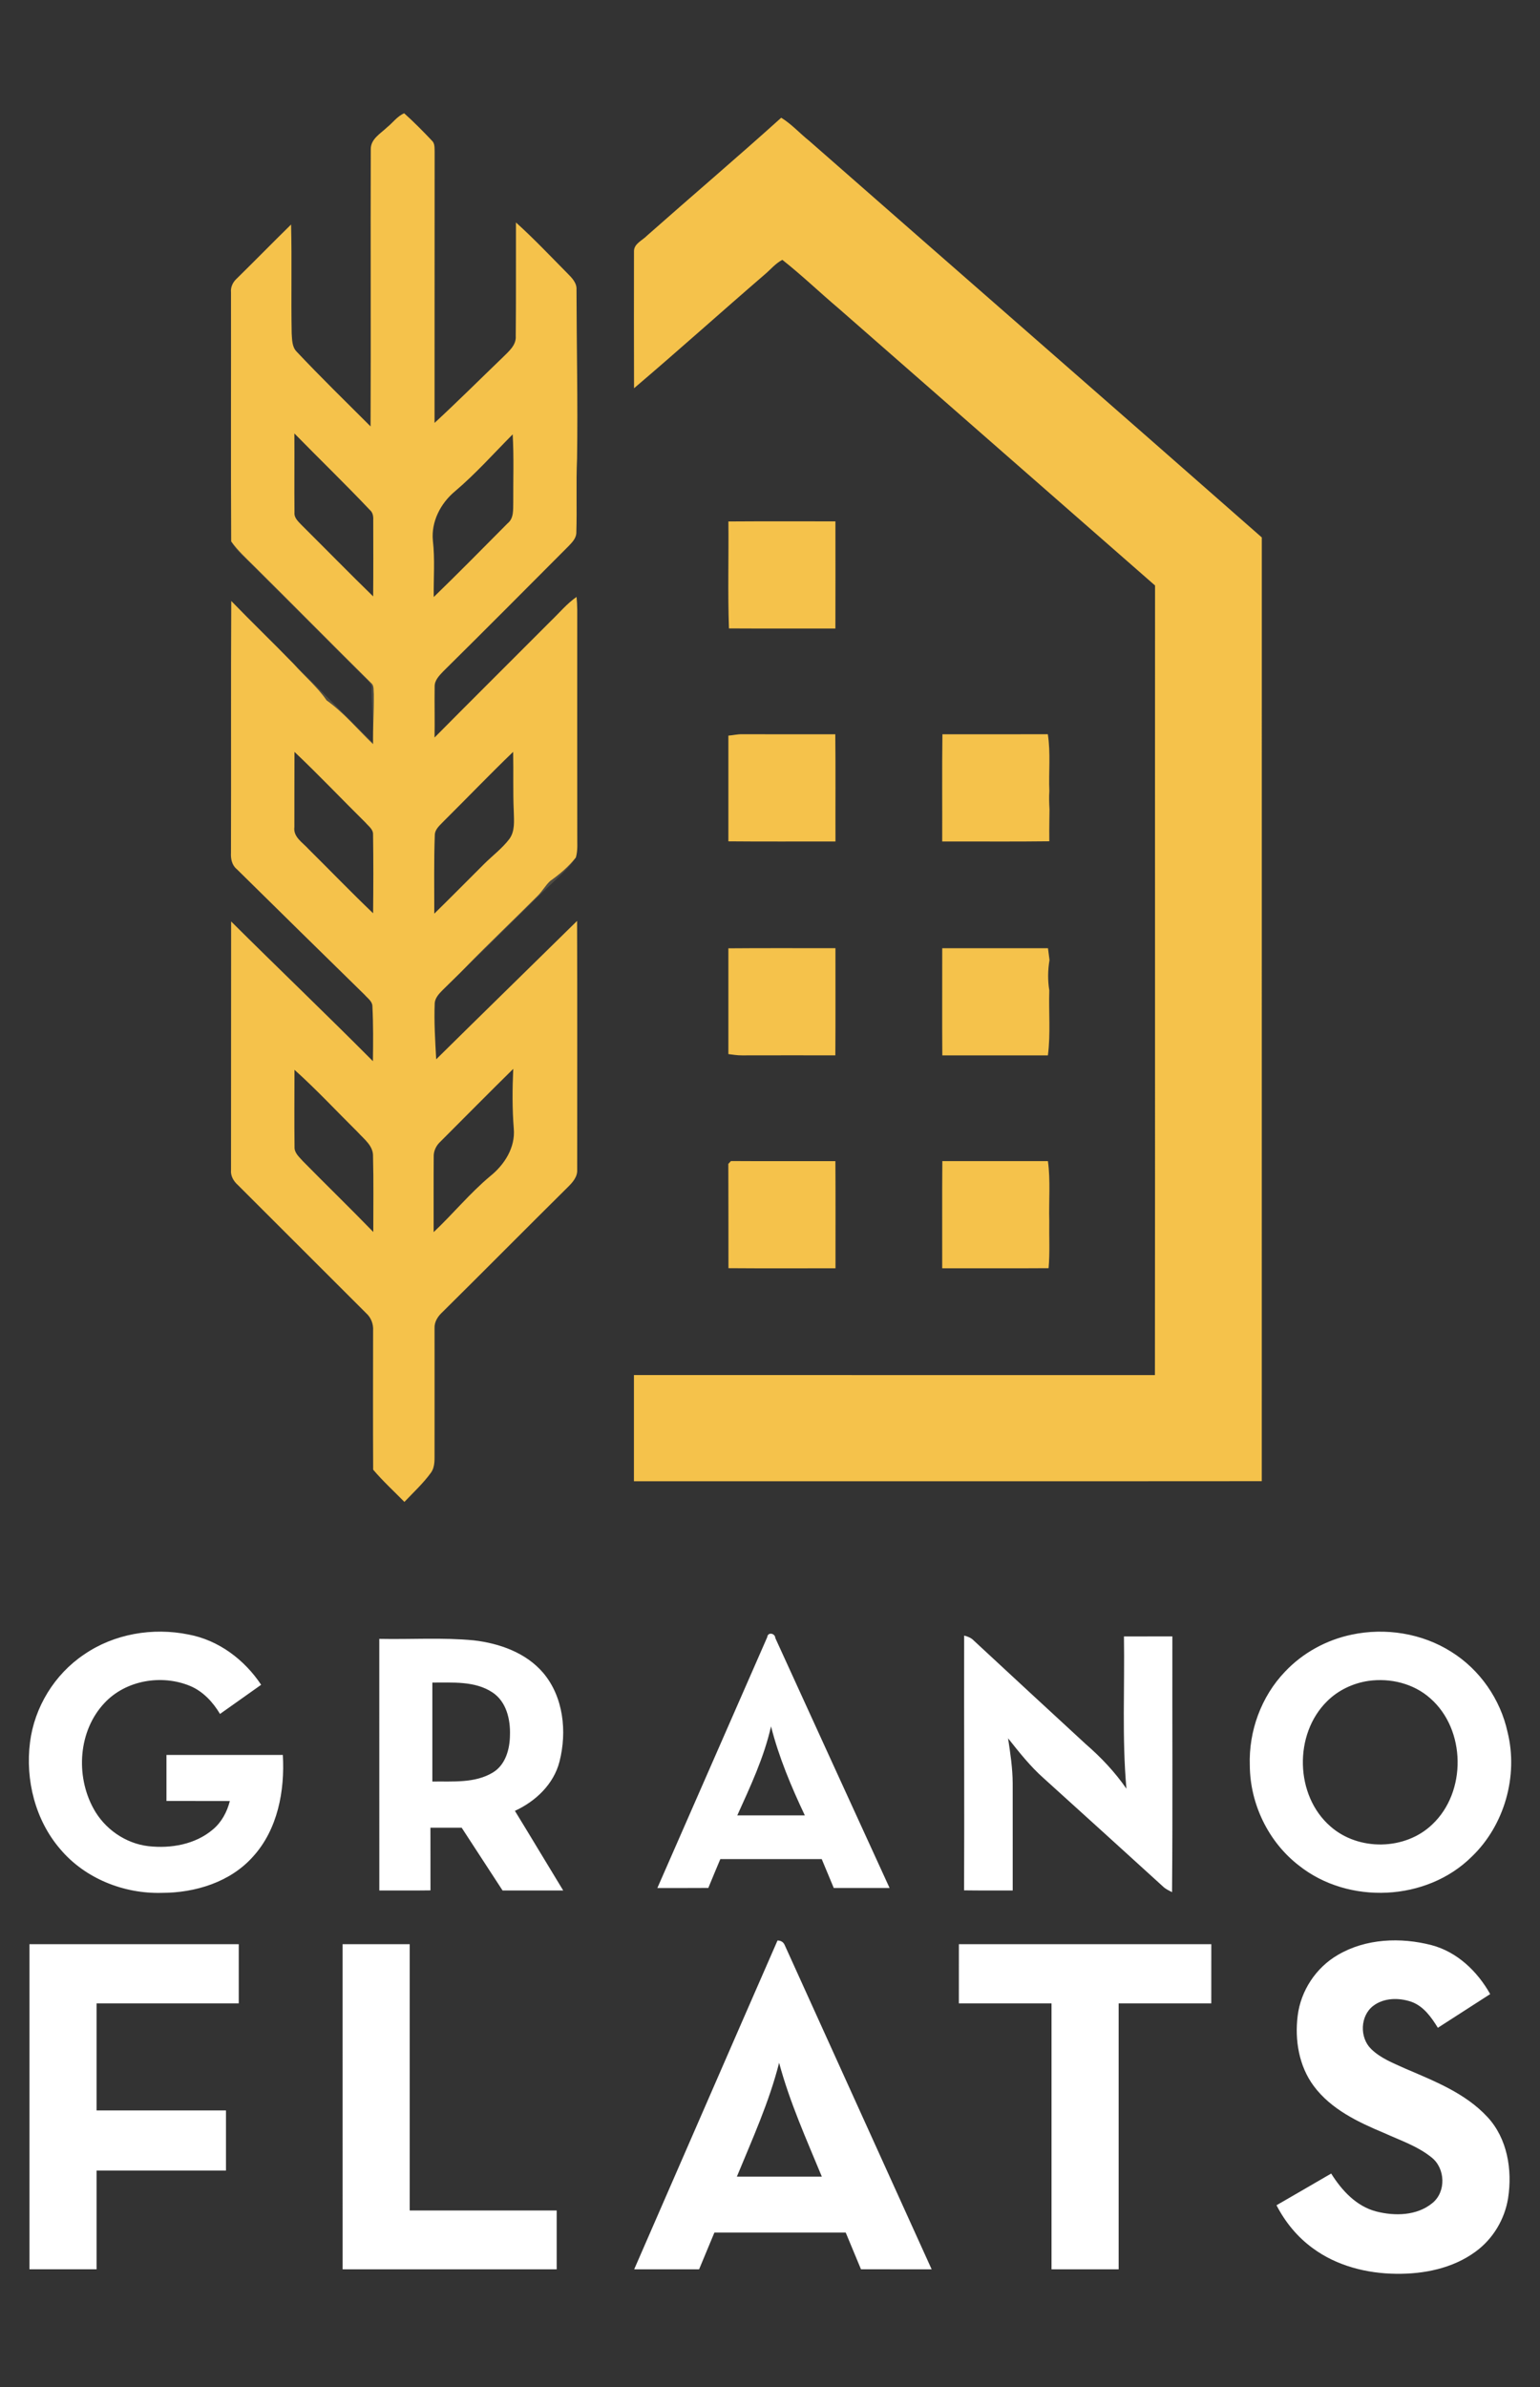
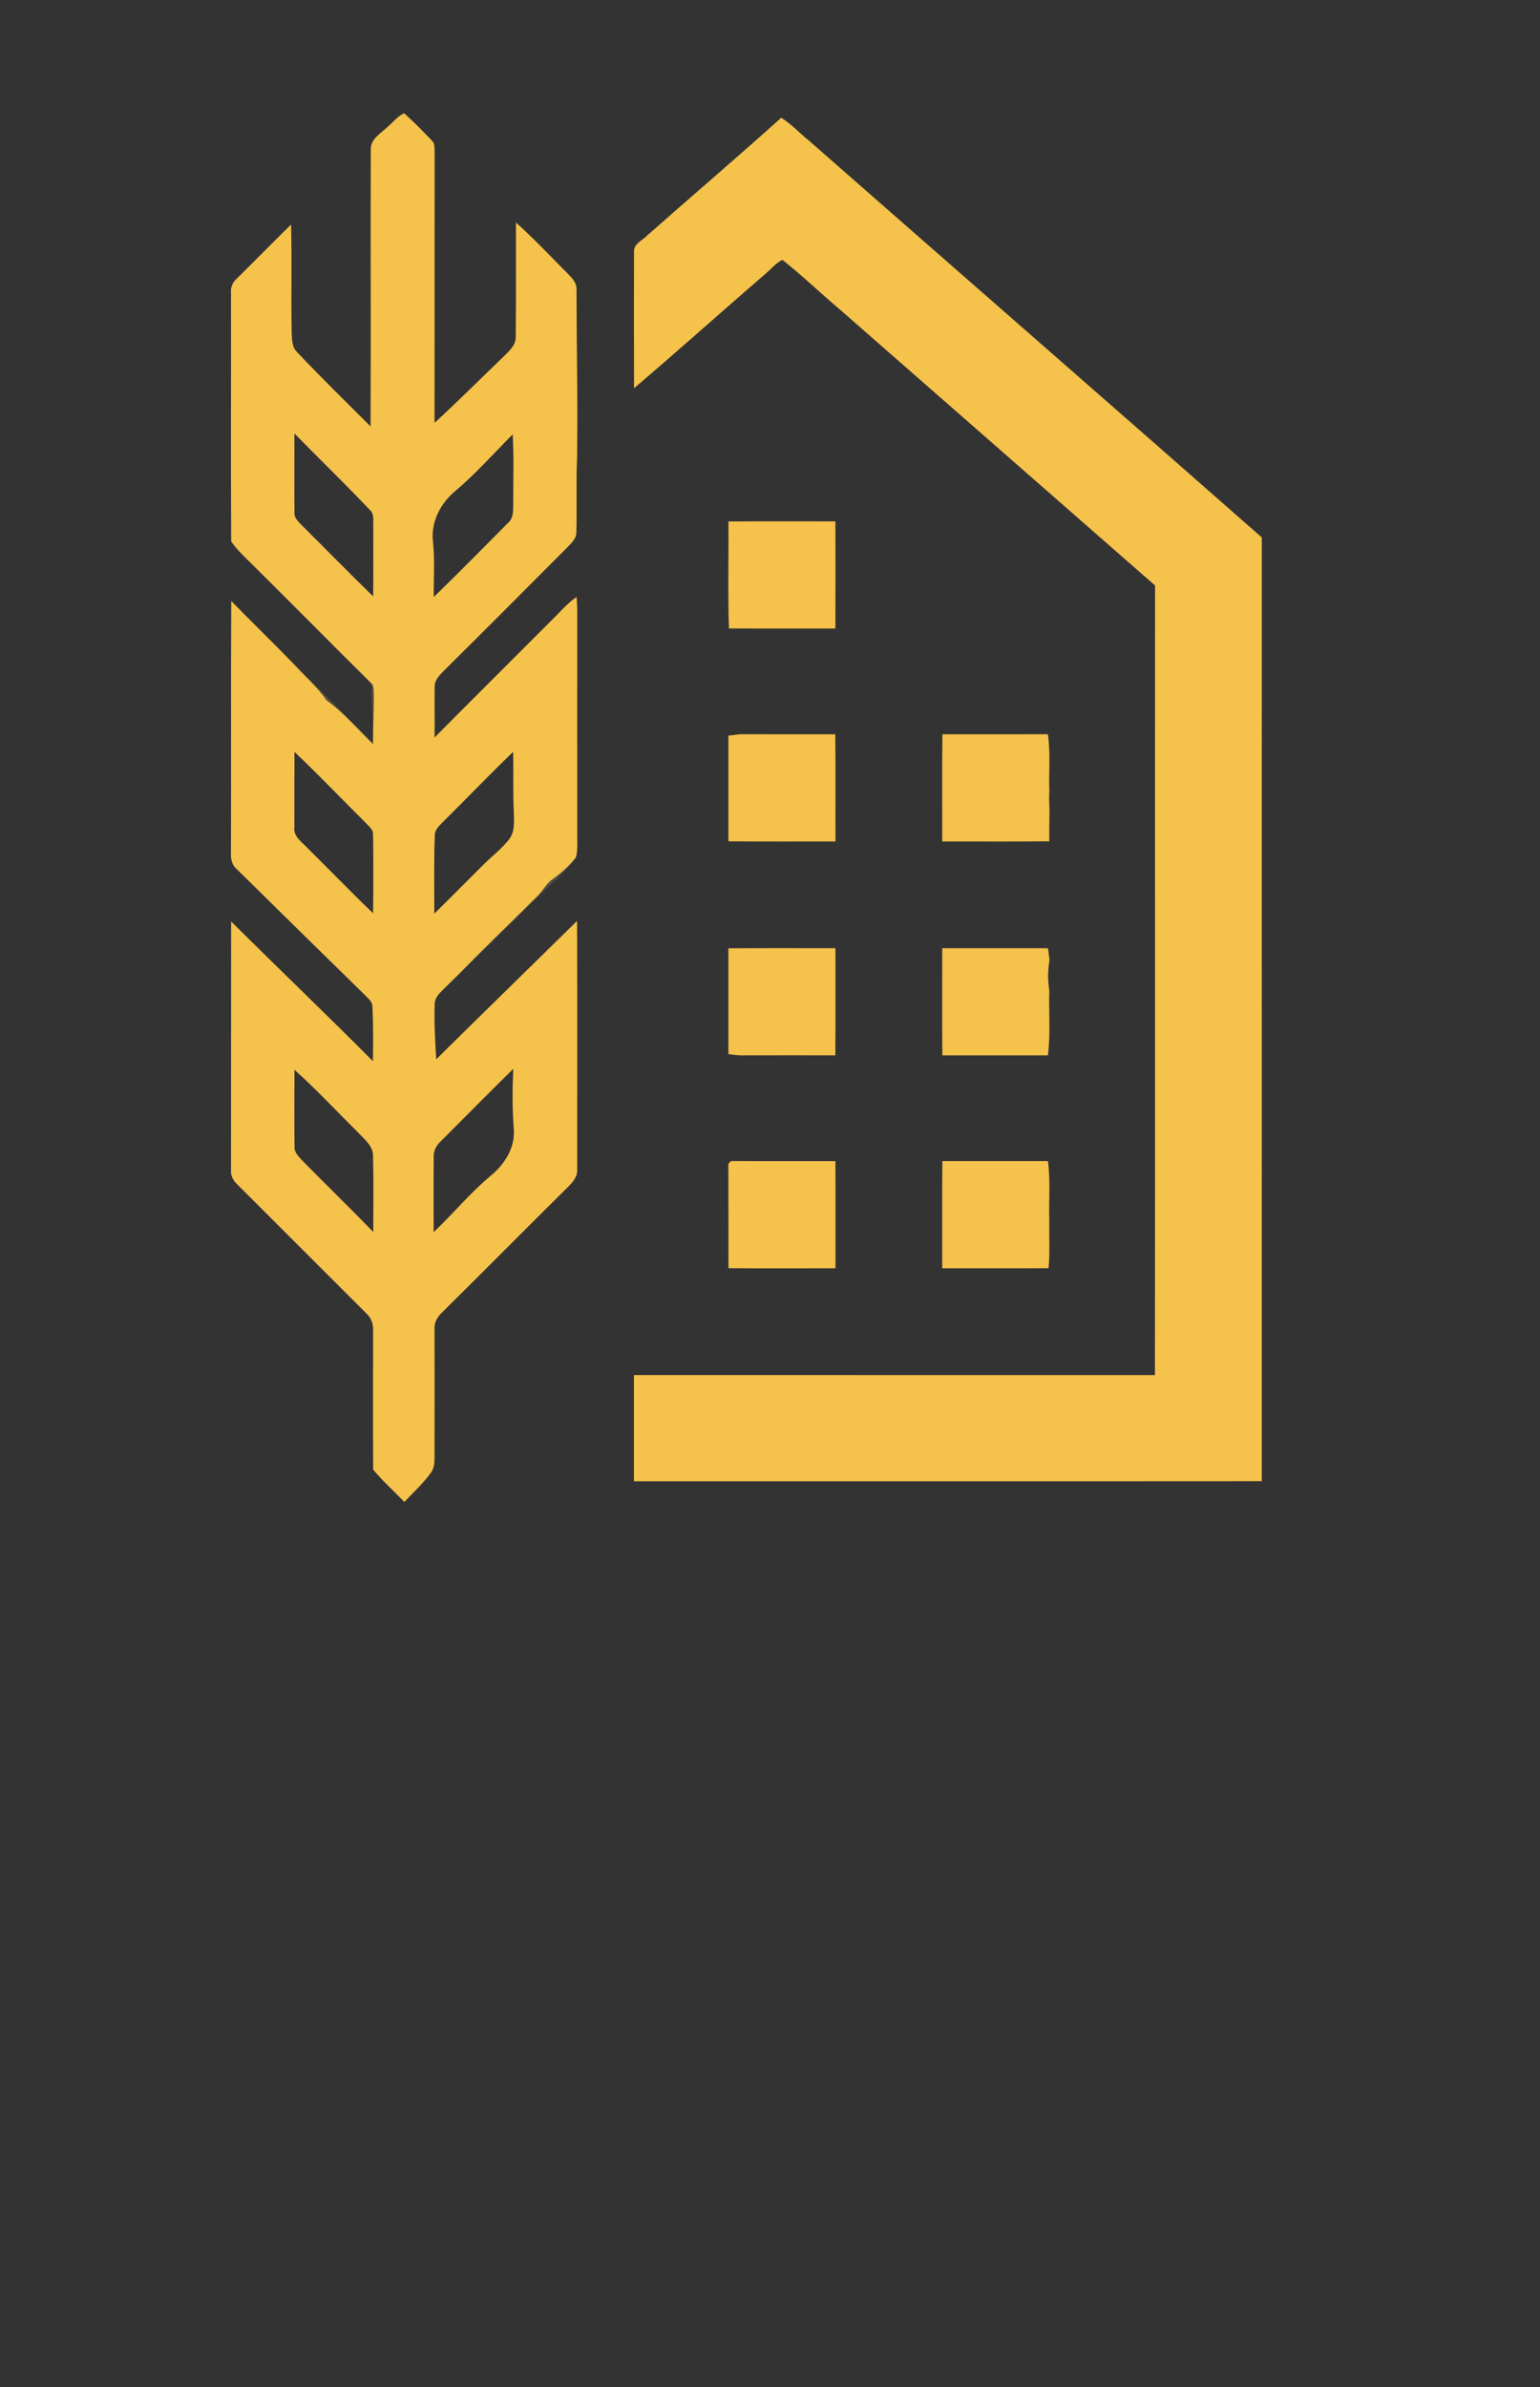
<svg xmlns="http://www.w3.org/2000/svg" version="1.1" id="Warstwa_1" x="0px" y="0px" viewBox="0 0 588 910.98" style="enable-background:new 0 0 588 910.98;" xml:space="preserve">
  <rect x="0" y="0" width="588" height="910.98" fill="#333333" stroke="none" />
  <style type="text/css">
	.st0{fill:#F5C24B;}
	.st1{opacity:0.255;fill:#AA9A73;}
	.st2{fill:#FFFFFF;}
</style>
  <g>
    <path class="st0" d="M359.75,484.01c0.03-13.63-0.07-27.28,0.05-40.91c13.44,0.01,26.88,0.01,40.32,0   c1.02,7.55,0.3,15.21,0.51,22.81c-0.1,6.02,0.27,12.06-0.26,18.06C386.82,484.07,373.29,483.98,359.75,484.01 M278.09,444.16   c0.25-0.27,0.74-0.81,1-1.08c13.29,0.09,26.58,0.01,39.88,0.04c0.1,13.62,0.02,27.26,0.04,40.89c-13.62-0.01-27.25,0.07-40.87-0.04   C278.1,470.69,278.16,457.42,278.09,444.16 M359.76,361.86c13.46,0,26.93-0.01,40.38,0c0.18,1.5,0.41,3.01,0.58,4.52   c-0.65,3.83-0.71,7.73-0.08,11.56c-0.26,8.27,0.53,16.58-0.53,24.81c-13.44-0.01-26.88-0.01-40.32,0   C359.69,389.11,359.78,375.48,359.76,361.86 M278.11,361.9c13.63-0.12,27.26-0.03,40.88-0.05c-0.02,13.63,0.06,27.26-0.04,40.89   c-11.89-0.01-23.76-0.02-35.65,0.01c-1.75,0.03-3.47-0.28-5.19-0.48C278.13,388.82,278.12,375.36,278.11,361.9 M359.75,321.13   c0.05-13.64-0.1-27.29,0.08-40.92c13.42,0.01,26.83,0.02,40.25-0.01c1.12,7.19,0.28,14.48,0.58,21.72   c-0.16,2.31-0.07,4.64,0.06,6.96c-0.03,1.22-0.05,2.45-0.05,3.69c-0.05,2.82-0.05,5.65-0.02,8.48   C387.01,321.23,373.38,321.08,359.75,321.13 M278.11,280.73c1.74-0.13,3.45-0.56,5.2-0.53c11.87,0.03,23.74,0.02,35.62,0.02   c0.15,13.63,0.02,27.27,0.07,40.9c-13.63-0.02-27.27,0.08-40.89-0.05C278.12,307.62,278.13,294.17,278.11,280.73 M278.12,199   c13.62-0.1,27.24-0.02,40.86-0.04c0.01,13.63,0.04,27.27-0.01,40.9c-13.55-0.03-27.09,0.04-40.64-0.04   C277.84,226.23,278.26,212.61,278.12,199 M247.07,89.9c17.02-15.05,34.34-29.77,51.21-44.97c3.98,2.43,7.09,5.96,10.72,8.85   c57.55,50.49,115.29,100.76,172.78,151.32c-0.02,120.05-0.01,240.1-0.01,360.15c-79.9,0.07-159.81,0.01-239.72,0.03   c0-13.51,0-27.01,0-40.53c66.31,0,132.62-0.01,198.92,0.01c0.1-100.44-0.01-200.89,0.05-301.32   c-40.28-35.25-80.55-70.5-120.83-105.75c-7.22-6.1-14.06-12.69-21.48-18.53c-2.63,1.37-4.52,3.74-6.75,5.61   c-16.7,14.39-33.08,29.12-49.87,43.39c-0.07-17.41-0.04-34.83-0.02-52.24C242.01,92.98,245.31,91.75,247.07,89.9 M168.14,435.69   c-1.61,1.48-2.63,3.58-2.54,5.8c-0.08,9.57-0.01,19.15-0.03,28.72c7.38-6.95,13.81-14.85,21.6-21.36c5.43-4.35,9.64-10.92,9-18.12   c-0.6-7.6-0.55-15.21-0.2-22.83C186.63,417.09,177.41,426.41,168.14,435.69 M112.44,408.26c-0.01,9.81-0.1,19.63,0.02,29.43   c-0.11,2.3,1.8,3.85,3.17,5.42c8.92,9.06,18.05,17.92,26.9,27.04c-0.02-9.6,0.15-19.22-0.1-28.82c0.16-4.04-3.4-6.57-5.82-9.26   C128.57,424.12,120.86,415.82,112.44,408.26 M169.61,313.2c-1.42,1.56-3.45,3.03-3.59,5.32c-0.38,10.04-0.18,20.09-0.2,30.15   c6.45-6.31,12.78-12.75,19.18-19.11c3.14-3.1,6.73-5.79,9.43-9.32c2.27-3.02,1.81-6.96,1.74-10.49c-0.35-7.6-0.07-15.21-0.24-22.82   C186.99,295.52,178.41,304.48,169.61,313.2 M112.44,286.94c-0.05,9.56-0.02,19.13-0.04,28.69c-0.5,3.82,3.19,5.9,5.39,8.38   c8.24,8.15,16.28,16.51,24.67,24.51c0.1-10.04,0.13-20.09-0.02-30.14c0.04-1.94-1.77-3.11-2.88-4.45   C130.48,304.97,121.71,295.71,112.44,286.94 M173.7,187.51c-5.47,4.55-9.12,11.59-8.42,18.81c0.83,7.15,0.23,14.35,0.33,21.52   c9.53-9.23,18.84-18.7,28.19-28.11c2.46-1.95,2.09-5.25,2.17-8.04c-0.05-8.65,0.28-17.3-0.22-25.93   C188.47,173.09,181.59,180.83,173.7,187.51 M112.4,165.41c0.07,10.08-0.06,20.16,0.04,30.23c-0.17,2.11,1.59,3.51,2.88,4.9   c9.07,9.01,18,18.14,27.16,27.06c0.09-9.71,0.04-19.41,0.03-29.11c0.08-1.43-0.16-2.96-1.33-3.91   C131.79,184.66,121.96,175.17,112.4,165.41 M147.81,48.57c2.19-1.74,3.88-4.24,6.52-5.33c3.69,3.3,7.17,6.83,10.58,10.43   c1.18,1.09,0.98,2.78,1.04,4.25c-0.04,34.49,0,68.98-0.03,103.47c8.83-8.15,17.35-16.65,26.01-24.98c2.25-2.26,5.26-4.65,4.99-8.21   c0.14-14.43,0.04-28.87,0.08-43.3c6.83,6.15,13.14,12.84,19.61,19.37c1.7,1.71,3.69,3.67,3.51,6.3   c0.04,21.48,0.53,42.95,0.21,64.43c-0.41,9.51,0.02,19.02-0.28,28.53c-0.15,2-1.64,3.49-2.95,4.87   c-15.92,15.96-31.8,31.94-47.83,47.78c-1.51,1.59-3.3,3.35-3.31,5.71c-0.1,6.51,0.08,13.04-0.04,19.56   c14.78-14.91,29.68-29.7,44.5-44.56c3.2-3.06,6.04-6.54,9.72-9.09c0.16,1.6,0.24,3.21,0.26,4.83c-0.01,28.63-0.02,57.27,0.01,85.9   c-0.06,2.9,0.29,5.88-0.53,8.71c-2.75,3.5-6.17,6.39-9.79,8.96c-1.84,1.71-3.06,3.99-4.87,5.75c-9.09,9.12-18.45,17.98-27.43,27.2   c-2.88,2.97-5.88,5.79-8.81,8.71c-1.34,1.36-2.77,2.87-2.99,4.87c-0.29,7.17,0.16,14.36,0.56,21.52   c17.88-17.65,35.88-35.19,53.79-52.81c0.11,31.65,0.04,63.3,0.04,94.95c0.16,2.73-1.78,4.87-3.59,6.66   c-16.03,15.86-31.89,31.89-47.93,47.75c-1.69,1.56-3.05,3.66-2.94,6.06c0,15.61,0.03,31.23,0,46.84c-0.07,2.79,0.36,5.9-1.38,8.32   c-2.95,4.08-6.69,7.5-10.13,11.15c-4-4.08-8.23-7.94-11.93-12.31c-0.09-17.68-0.05-35.37-0.02-53.04c0.16-2.54-0.78-5.01-2.68-6.7   c-16.3-16.28-32.59-32.57-48.9-48.83c-1.69-1.49-2.91-3.54-2.67-5.88c0.01-31.59,0.01-63.18,0.04-94.76   c17.96,17.86,36.27,35.36,54.14,53.32c0.09-7,0.16-13.99-0.2-20.99c-0.04-1.88-1.85-3.03-2.96-4.34   c-16.3-15.94-32.56-31.92-48.8-47.93c-1.9-1.53-2.37-4-2.24-6.31c0.11-32.02-0.07-64.03,0.11-96.05c7.86,8.11,16,15.94,23.86,24.03   c4.15,4.67,9,8.72,12.56,13.9c6.65,4.73,11.86,11.09,17.73,16.69c-0.11-6.38,0.35-12.77,0.27-19.15c-0.19-1.36,0.21-3.14-1-4.13   c-14.98-14.81-29.78-29.84-44.76-44.67c-3.02-3.01-6.19-5.9-8.69-9.39c-0.17-31.66-0.01-63.34-0.07-95.01   c-0.21-2.1,0.74-4.01,2.27-5.38c6.94-6.81,13.73-13.76,20.67-20.56c0.34,13.84-0.04,27.7,0.23,41.54c0.18,2.37,0.08,5.11,1.87,6.95   c9.18,9.75,18.78,19.1,28.25,28.56c0.16-35.27-0.04-70.54,0.08-105.81C141.54,52.99,145.34,50.96,147.81,48.57" />
    <path class="st1" d="M210.1,336.2c3.62-2.57,7.04-5.46,9.79-8.96c-1.77,2.78-4.1,5.1-6.48,7.35   c-12.11,11.27-23.57,23.23-35.61,34.56c8.99-9.22,18.35-18.07,27.43-27.2C207.04,340.19,208.26,337.91,210.1,336.2 M88.3,206.62   c2.5,3.48,5.67,6.38,8.69,9.39c14.98,14.82,29.78,29.85,44.76,44.67c1.21,0.99,0.81,2.77,1,4.13c0.08,6.38-0.38,12.77-0.27,19.15   c-5.88-5.6-11.09-11.96-17.73-16.69c-3.56-5.17-8.41-9.22-12.56-13.9c10.18,9.94,20.1,20.13,30.21,30.16   c0.34-7.22-0.57-14.4-0.5-21.61c-0.61-1.86-2.33-2.99-3.6-4.36c-14.49-14.42-28.91-28.95-43.41-43.38   C92.5,211.83,89.85,209.64,88.3,206.62" />
-     <path class="st2" d="M366.12,741.95c32.13,0,64.26,0.01,96.38,0c-0.01,7.52-0.01,15.05-0.01,22.57c-11.79,0-23.58,0-35.37,0   c0,33.84,0,67.66,0,101.5c-8.55,0-17.09,0-25.63,0c0-33.84,0-67.66,0-101.5c-11.79,0-23.58,0-35.38,0   C366.12,757,366.12,749.48,366.12,741.95 M130.81,741.95c8.54,0,17.08,0,25.62,0c0,33.87,0,67.75,0,101.62c18.71,0,37.42,0,56.12,0   c0,7.48,0,14.96,0,22.45c-27.24,0-54.49,0-81.73,0C130.81,824.66,130.81,783.31,130.81,741.95 M11.25,741.95   c26.63,0,53.27,0,79.91,0c0,7.52,0,15.05,0,22.57c-18.1,0-36.2,0-54.29,0c0,13.62,0,27.25,0,40.87   c16.47-0.01,32.94-0.01,49.41-0.01c0,7.65,0,15.29,0,22.94c-16.47,0-32.95,0-49.41,0c0.01,12.56,0,25.12,0,37.69   c-8.54,0-17.08,0-25.62,0C11.25,824.66,11.25,783.31,11.25,741.95 M510.82,746.04c10.69-6.29,24-6.79,35.79-3.73   c9.79,2.59,17.51,10.02,22.37,18.68c-6.65,4.31-13.33,8.55-19.98,12.86c-2.49-4.04-5.46-8.25-10.1-9.92   c-4.71-1.61-10.45-1.59-14.55,1.53c-5.05,3.81-5.29,12.13-0.83,16.47c3.62,3.57,8.5,5.41,13.05,7.49   c11.12,4.78,22.93,9.37,31.34,18.45c7.65,8.2,9.58,20.21,7.91,30.98c-1.28,8.08-5.79,15.61-12.42,20.42   c-8.68,6.39-19.73,8.59-30.33,8.46c-11.24-0.12-22.73-3.03-31.85-9.78c-5.86-4.25-10.53-9.97-13.83-16.38   c6.96-4.04,13.94-8.04,20.88-12.1c4.02,6.43,9.59,12.5,17.2,14.47c7.08,1.82,15.54,1.66,21.42-3.19c5.33-4.28,5-13.29-0.32-17.45   c-5.32-4.29-11.93-6.49-18.07-9.29c-9.94-4.15-20.28-9.05-26.88-17.93c-5.66-7.59-7.31-17.56-6.15-26.8   C496.64,759.71,502.46,750.87,510.82,746.04 M297.48,787.21c-3.81,15.03-10.25,29.15-16.13,43.44c10.81,0,21.63-0.01,32.44,0   C307.88,816.35,301.5,802.19,297.48,787.21 M242.14,866.02c18.26-41.82,36.43-83.69,54.73-125.49c1.38,0.04,2.3,0.64,2.78,1.83   c18.7,41.21,37.38,82.44,56.07,123.66c-9-0.01-18,0.01-26.98-0.01c-1.94-4.68-3.87-9.36-5.83-14.02c-16.72,0.01-33.44,0-50.14,0   c-1.95,4.67-3.88,9.36-5.84,14.03C258.66,866.02,250.41,866.02,242.14,866.02 M368.13,624.17c1.39,0.34,2.75,0.89,3.75,1.97   c14.21,13.16,28.39,26.32,42.65,39.42c5.84,5.06,11.16,10.67,15.56,17.05c-1.72-19.32-0.63-38.74-0.95-58.11   c6.17,0,12.33,0,18.49-0.01c-0.07,32.54,0.15,65.07-0.12,97.59c-1.2-0.62-2.44-1.16-3.41-2.1c-15.19-13.82-30.38-27.62-45.62-41.38   c-5.11-4.52-9.35-9.92-13.58-15.23c0.86,5.69,1.74,11.42,1.76,17.2c0.03,13.62,0,27.26,0.01,40.88   c-6.19-0.03-12.38,0.05-18.57-0.05C368.25,688.99,368.05,656.59,368.13,624.17 M165.08,642.11c0.01,12.58,0.01,25.17,0,37.76   c7.77-0.12,16.26,0.74,23.19-3.49c4.8-2.96,6.39-8.93,6.44-14.24c0.2-5.97-1.36-12.74-6.63-16.25   C181.33,641.39,172.81,642.16,165.08,642.11 M144.82,625.43c12.01,0.25,24.09-0.58,36.06,0.56c9.81,1.14,19.95,4.7,26.52,12.41   c7.78,9.2,9.13,22.44,6.24,33.81c-2.19,8.65-9.12,15.23-17.04,18.85c6.2,10.1,12.27,20.28,18.45,30.4   c-7.72-0.01-15.44,0.01-23.16-0.01c-5.19-7.99-10.43-15.96-15.61-23.95c-3.97-0.01-7.95,0-11.94-0.01c0.01,1.19,0.01,2.4,0.01,3.61   c0.01,6.77,0,13.54,0.01,20.31c-6.51,0.1-13.02,0.02-19.53,0.05C144.82,689.44,144.82,657.44,144.82,625.43 M294.39,658.82   c-2.68,11.9-7.89,22.92-12.88,33.97c8.6,0,17.2,0.01,25.79,0C302.11,681.82,297.39,670.61,294.39,658.82 M292.94,624.78   c0.21-2.08,3.02-1.52,3.09,0.33c14.53,31.81,29.06,63.6,43.63,95.39c-7.1,0.01-14.21,0.01-21.31,0c-1.52-3.68-3.06-7.35-4.59-11.02   c-12.91,0.01-25.82,0-38.73,0c-1.55,3.65-3.07,7.32-4.58,11c-6.49,0.06-12.98,0.01-19.46,0.03   C264.97,688.6,278.94,656.69,292.94,624.78 M522.47,641.47c-5.89,0.88-11.56,3.56-15.79,7.79c-12.74,12.56-12.26,35.97,1.31,47.74   c10.71,9.45,28.55,9.16,38.85-0.74c13.2-12.38,12.92-36.2-0.73-48.14C539.75,642.44,530.81,640.29,522.47,641.47 M516.07,623.82   c12.89-2.74,26.88-0.54,38.05,6.54c10.9,6.78,18.76,18.11,21.49,30.63c4.16,16.73-1.17,35.56-13.63,47.52   c-17.22,17.13-47.13,18.46-66.05,3.4c-11.64-8.98-18.64-23.48-18.73-38.15c-0.47-13.06,4.34-26.3,13.4-35.77   C497.37,630.79,506.41,625.84,516.07,623.82 M32.03,631.44c11.51-7.96,26.31-10.45,39.93-7.68c11.47,2.13,21.36,9.57,27.75,19.19   c-5.21,3.75-10.5,7.39-15.71,11.13c-2.7-4.53-6.46-8.6-11.4-10.68c-10.86-4.51-24.56-2.23-32.7,6.49   c-9.99,10.58-11.09,27.66-4.26,40.19c4.2,7.81,12.22,13.44,21.05,14.46c8.56,0.96,17.92-0.67,24.61-6.39   c3.32-2.77,5.4-6.71,6.46-10.84c-8.07-0.04-16.14,0.01-24.2-0.03c0-5.86,0-11.71,0-17.56c14.81-0.01,29.63,0,44.43,0   c0.8,13.65-1.93,28.44-11.42,38.84c-8.67,9.72-22.06,13.8-34.78,13.8c-14.5,0.41-29.32-5.48-38.76-16.66   c-9.57-11.07-13.4-26.43-11.57-40.81C13.15,651.48,20.82,638.98,32.03,631.44" />
  </g>
</svg>